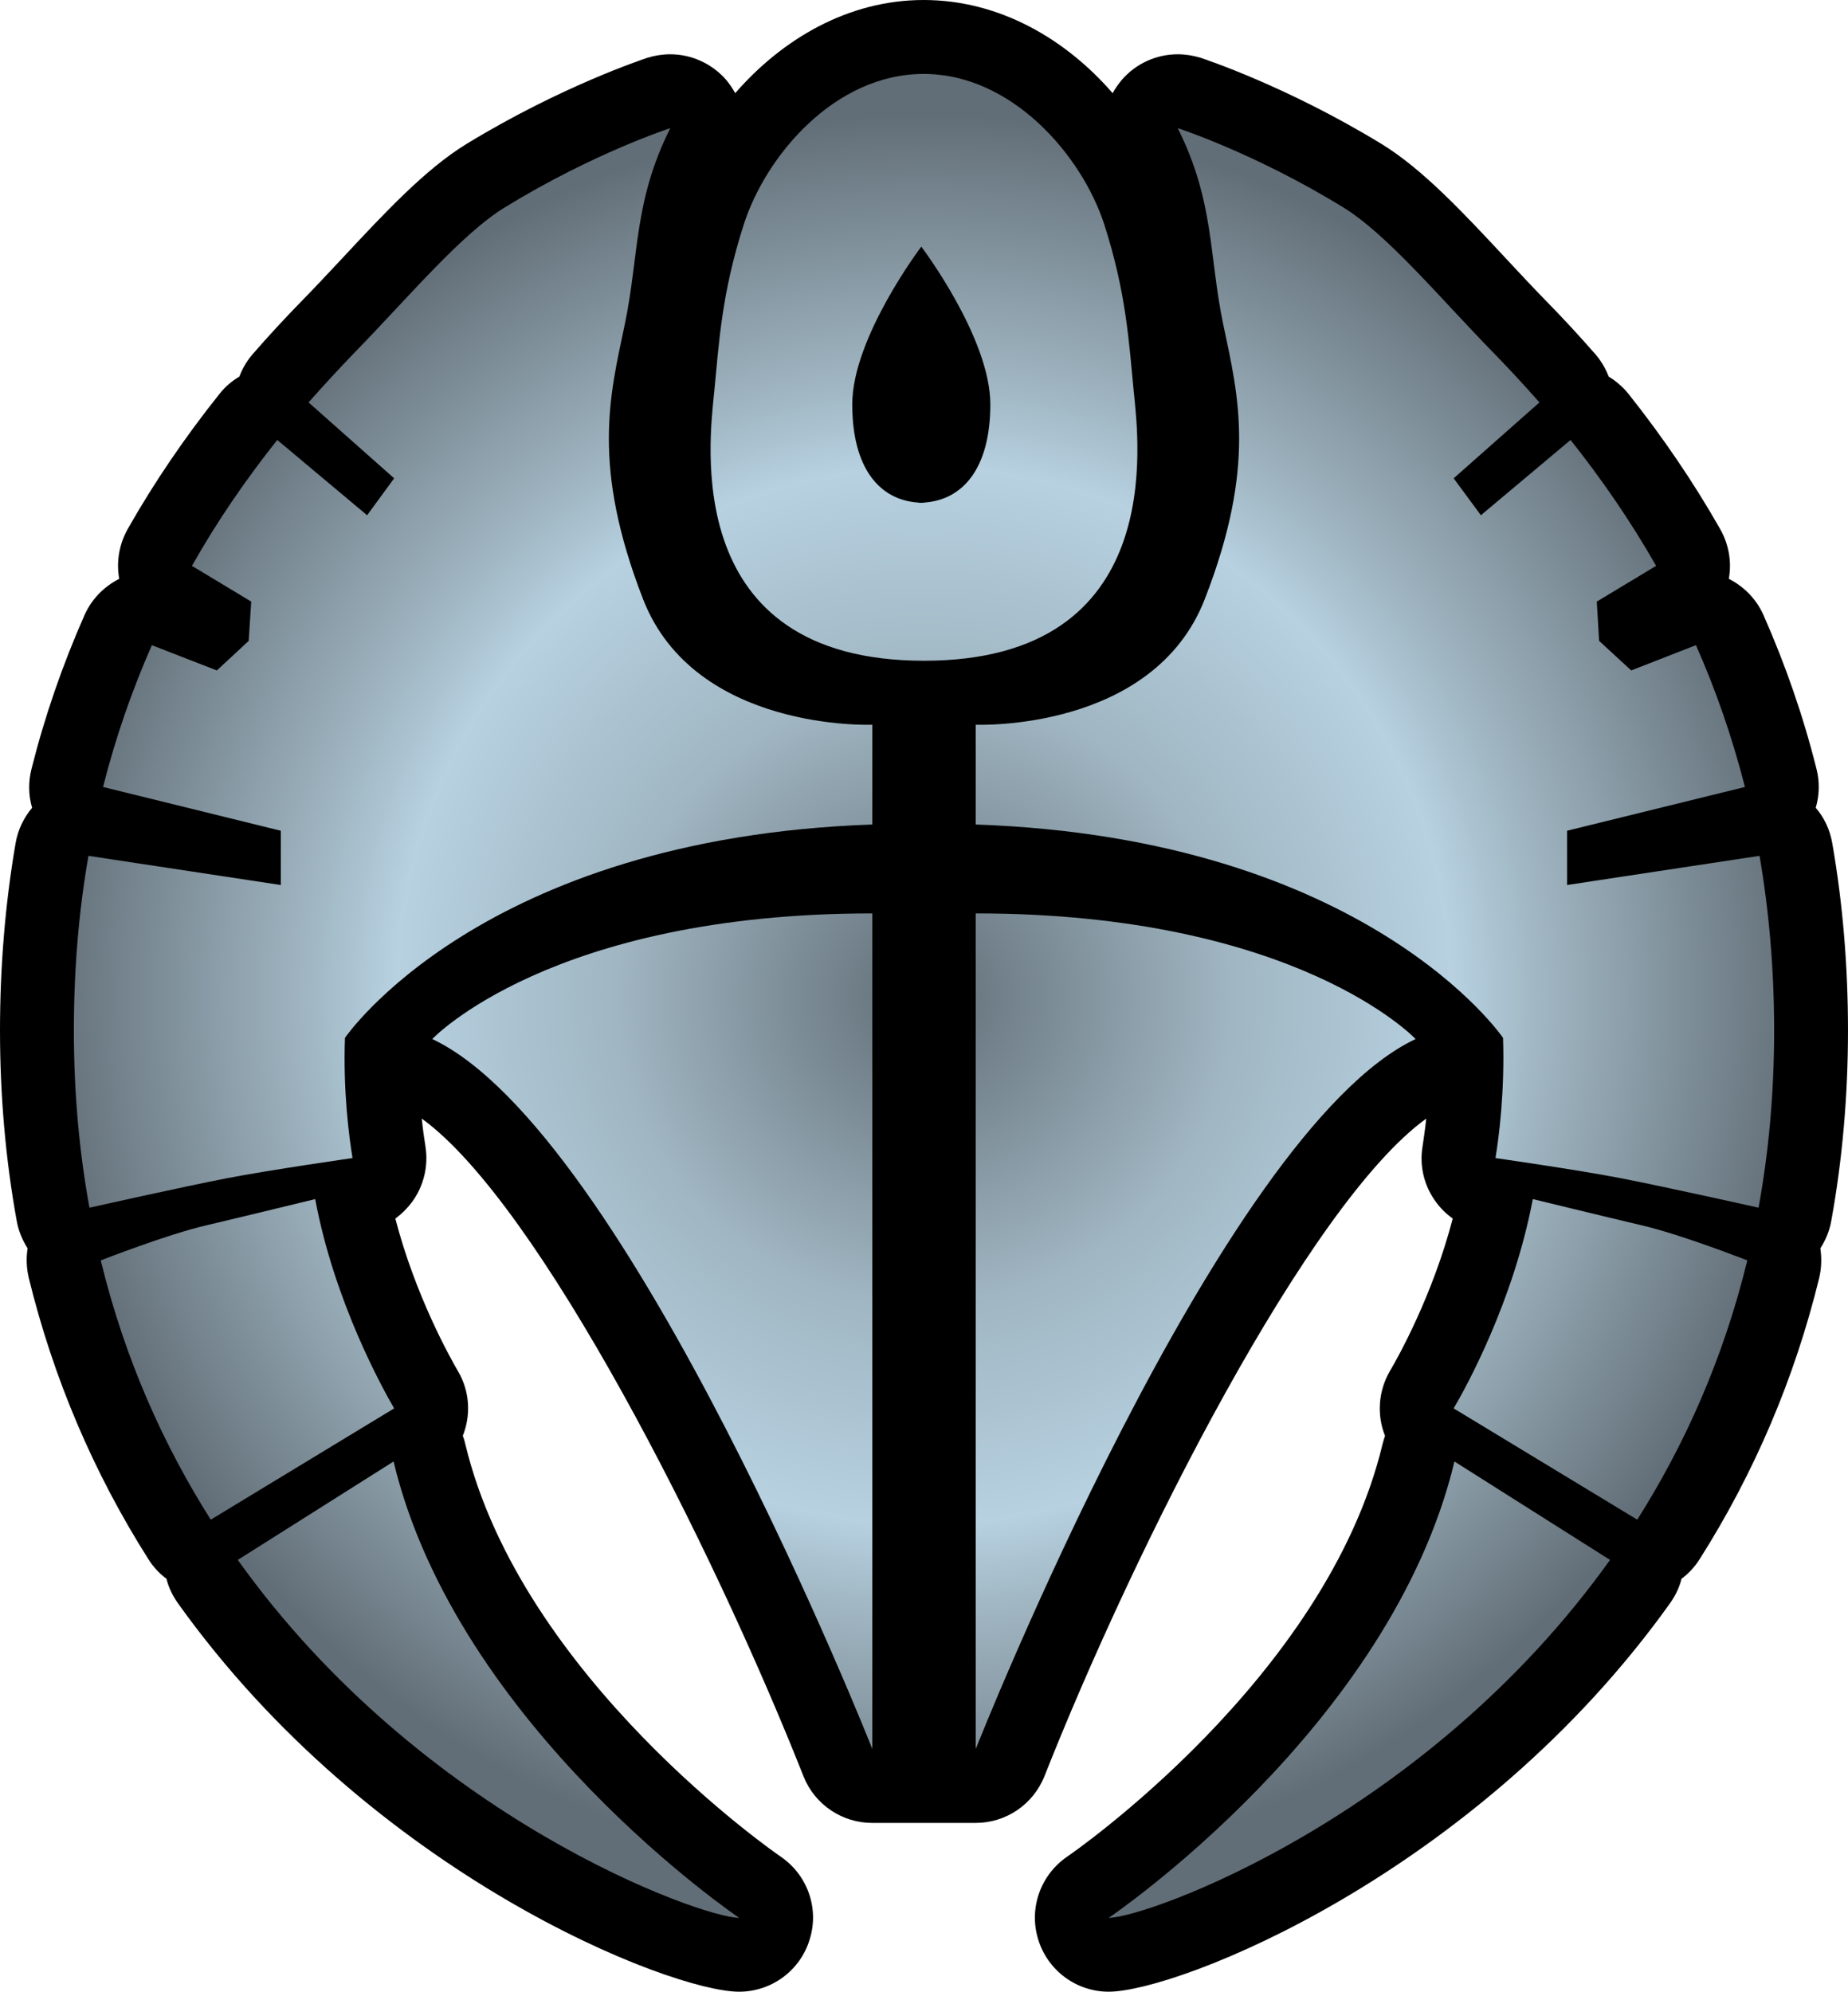
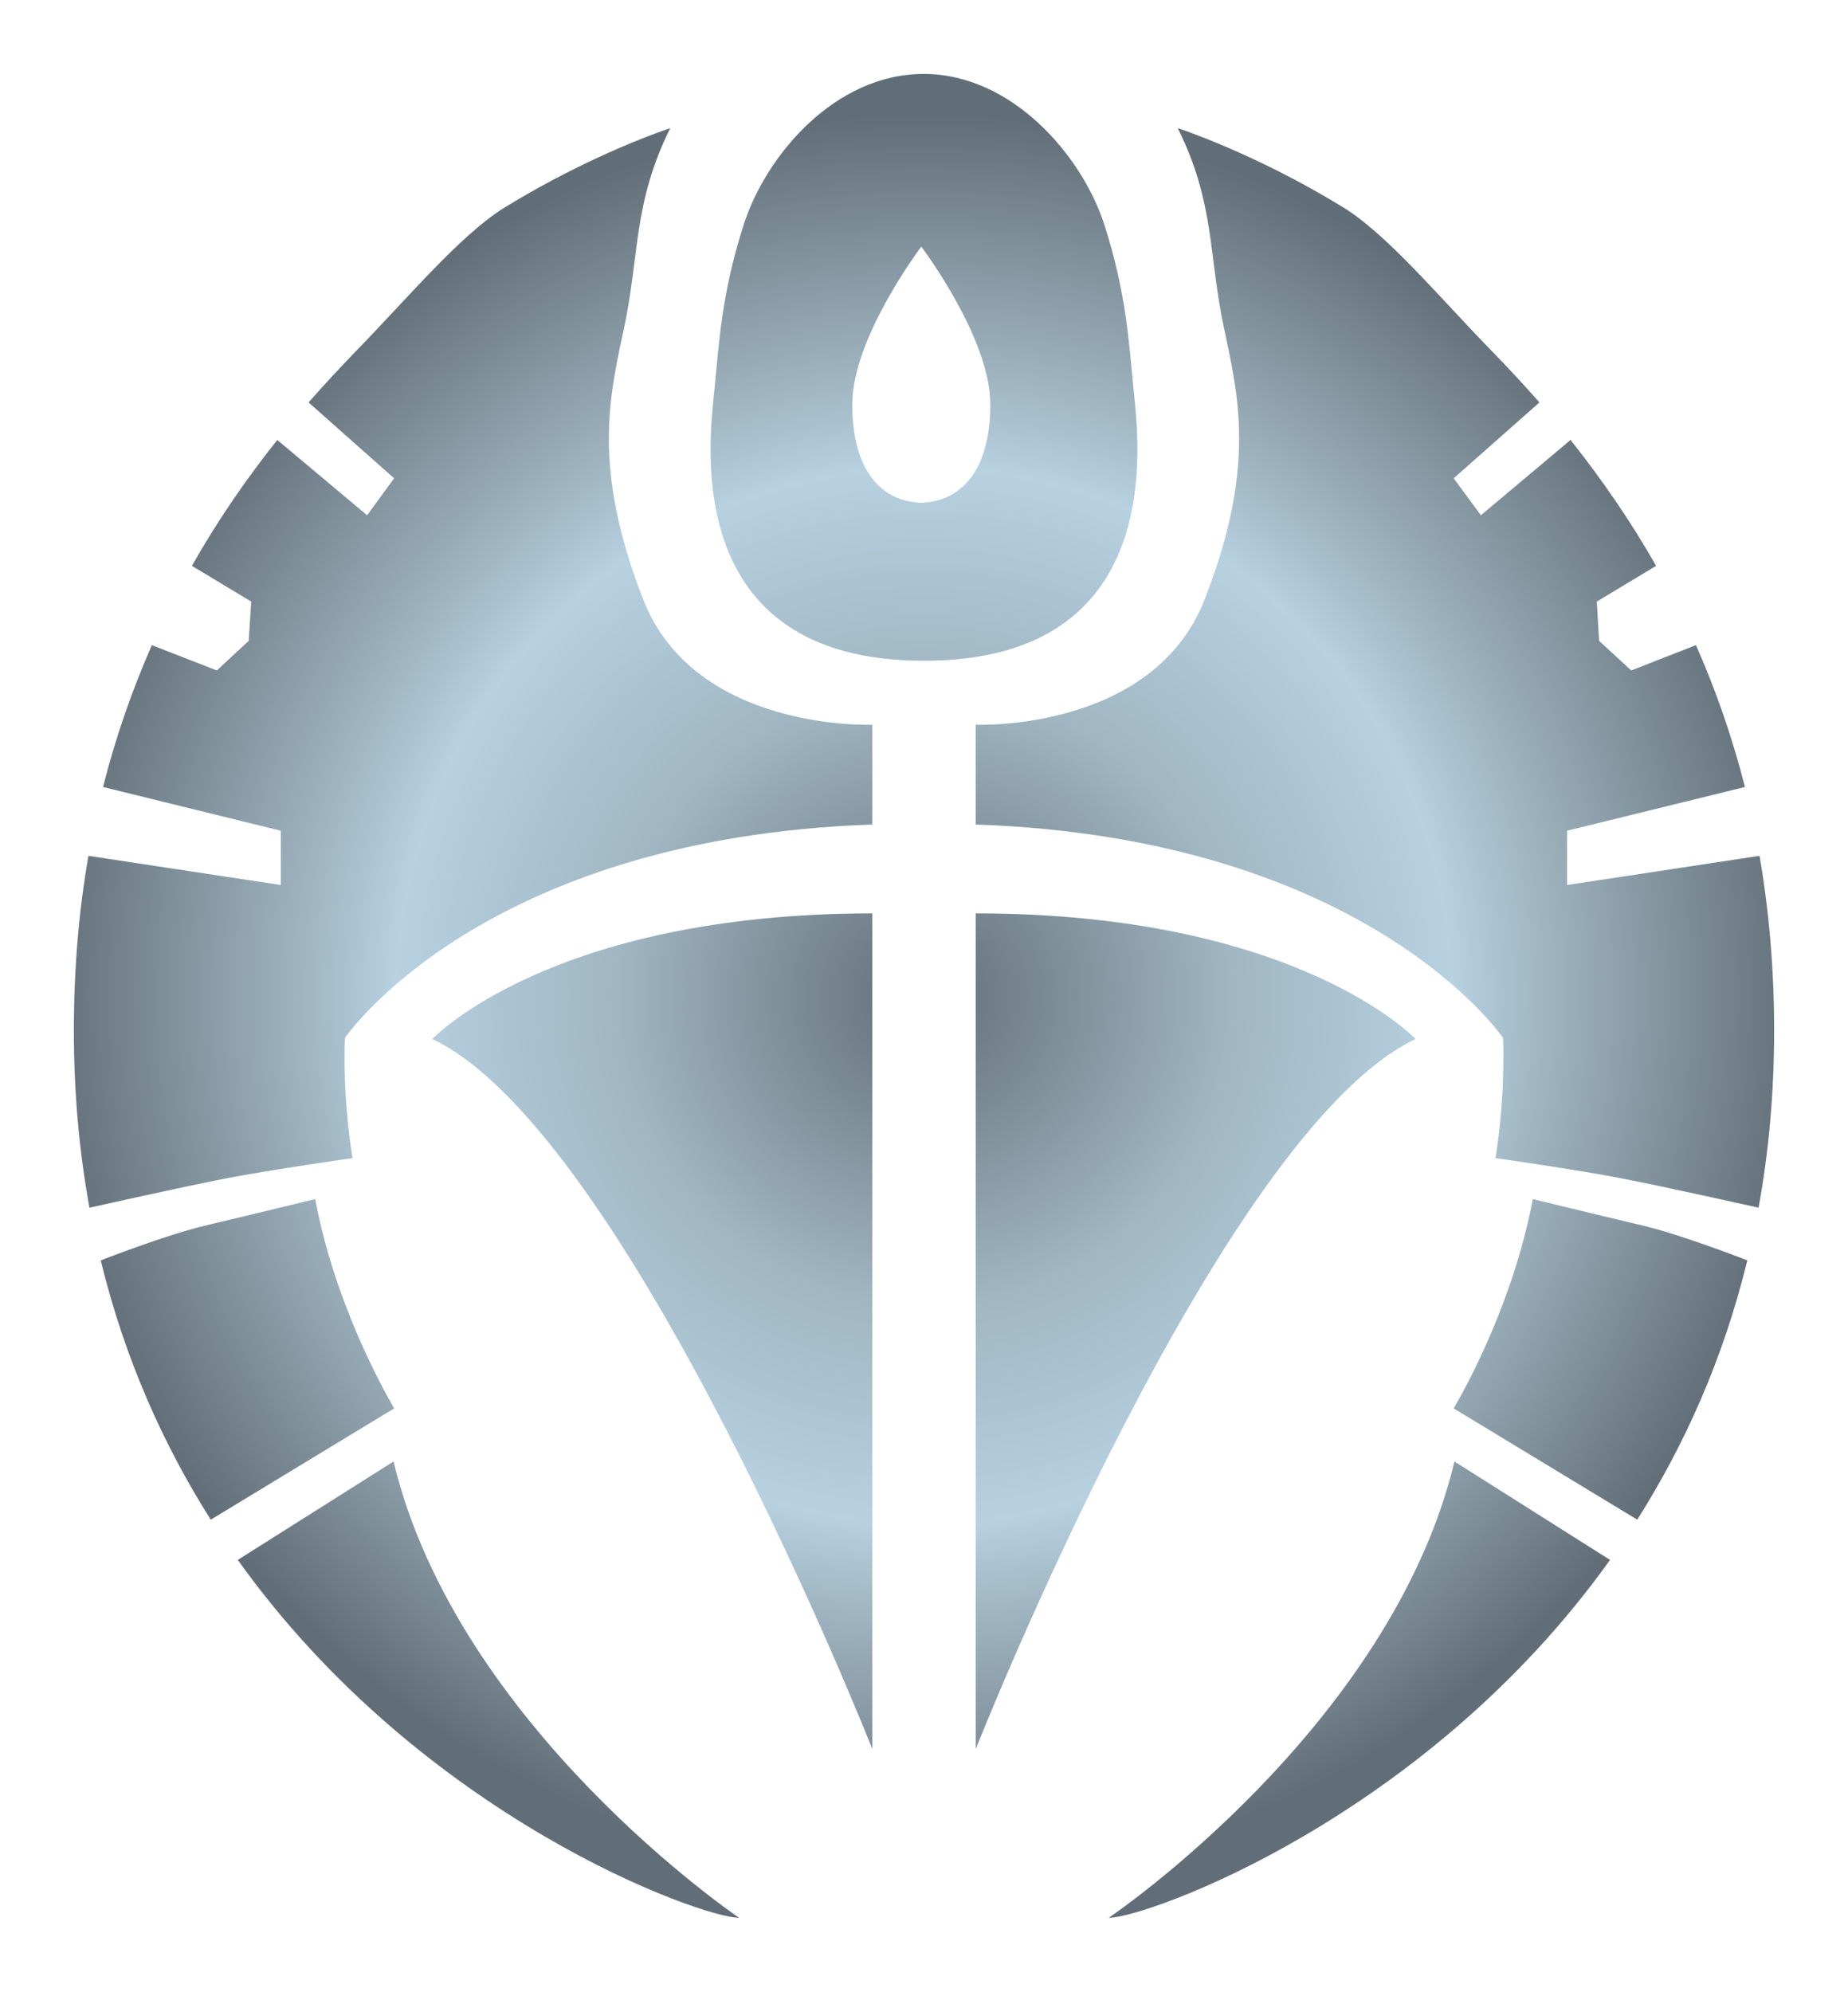
<svg xmlns="http://www.w3.org/2000/svg" xmlns:xlink="http://www.w3.org/1999/xlink" width="600" height="646.465">
  <defs>
    <radialGradient cx="0" cy="0" r="1" fx="0" fy="0" id="a" gradientUnits="userSpaceOnUse" gradientTransform="matrix(17.811 0 0 -17.811 362.89 372.094)" spreadMethod="pad">
      <stop offset="0" stop-color="#626e77" />
      <stop offset=".35" stop-color="#a0b6c2" />
      <stop offset=".6" stop-color="#b7d1e1" />
      <stop offset=".7" stop-color="#a0b6c2" />
      <stop offset="1" stop-color="#626e77" />
    </radialGradient>
    <radialGradient cx="0" cy="0" r="1" fx="0" fy="0" id="b" xlink:href="#a" gradientUnits="userSpaceOnUse" gradientTransform="translate(299.996 323.237) scale(287.857)" spreadMethod="pad" />
  </defs>
-   <path d="M359.986 646.465c-10.554 0-19.83-6.885-22.918-16.986-3.103-10.037.744-20.946 9.47-26.893.874-.567 84.155-57.827 102.336-133.835.244-.888.5-1.826.81-2.715-2.652-6.626-2.264-14.384 1.582-21.026 2.522-4.218 13.883-24.484 20.396-49.486-2.084-1.52-3.91-3.28-5.43-5.366-3.846-5.172-5.43-11.685-4.364-18.053.324-2.278.824-5.365 1.196-9.034-38.125 27.524-94.303 138.458-123.927 213.383-3.717 9.342-12.622 15.224-22.335 15.224h-33.65c-9.664 0-18.633-5.882-22.286-15.16C231.193 501.528 175 390.595 136.94 363.072c.37 3.67.824 6.757 1.195 9.035 1.017 6.368-.567 12.88-4.364 18.053-1.567 2.085-3.344 3.846-5.413 5.366 6.497 25.066 17.86 45.268 20.315 49.487 3.927 6.643 4.235 14.4 1.584 21.027.372.888.63 1.826.824 2.715 18.246 76.008 101.51 133.27 102.335 133.834 8.776 5.948 12.622 16.857 9.47 26.893-3.038 10.1-12.38 16.985-22.916 16.985-22.224 0-119.258-37.93-182.272-126.19-1.697-2.408-2.958-5.058-3.653-7.838-2.28-1.697-4.3-3.847-5.867-6.368-17.81-28.04-30.884-58.78-38.836-91.298-.76-3.216-.873-6.497-.372-9.584-1.713-2.666-2.974-5.69-3.54-8.905C1.826 376.453 0 355.62 0 334.48c0-20.847 1.713-41.292 5.06-60.8.758-4.427 2.714-8.338 5.364-11.49-1.21-4.04-1.26-8.47-.194-12.622 4.3-17.115 10.1-33.843 17.164-49.81 2.343-5.366 6.448-9.406 11.313-11.88-.954-5.3-.13-10.973 2.715-16.096 8.517-15.03 18.554-29.802 29.85-43.943 1.78-2.264 3.977-4.155 6.45-5.61 1-2.65 2.456-5.187 4.41-7.385 4.995-5.754 10.36-11.556 15.856-17.18 4.347-4.412 8.776-9.212 13.123-13.818 13.836-14.837 26.96-28.914 40.34-37.124 30.87-18.812 57.65-27.588 58.78-27.976 2.392-.743 4.865-1.13 7.386-1.13 6.82 0 13.512 2.973 18.182 8.34 1.132 1.388 2.085 2.778 2.91 4.28C253.914 12.753 275.312 0 299.877 0c24.68 0 46.207 12.752 61.367 30.238.808-1.503 1.826-2.893 2.957-4.282 4.606-5.366 11.297-8.34 18.182-8.34 2.473 0 4.93.388 7.386 1.13 1.148.39 27.91 9.165 58.78 27.977 13.382 8.21 26.52 22.287 40.34 37.124 4.298 4.606 8.775 9.406 13.074 13.818 5.544 5.624 10.86 11.426 15.903 17.18 1.956 2.198 3.41 4.735 4.43 7.385 2.39 1.455 4.605 3.346 6.43 5.61 11.233 14.14 21.27 28.912 29.803 43.942 2.893 5.123 3.717 10.796 2.78 16.097 4.848 2.472 8.953 6.512 11.297 11.878 7.062 15.967 12.88 32.695 17.163 49.81 1.084 4.153.955 8.582-.243 12.622 2.715 3.152 4.606 7.063 5.366 11.49 3.41 19.508 5.107 39.953 5.107 60.8 0 21.14-1.826 41.973-5.43 61.803-.567 3.216-1.827 6.24-3.54 8.905.453 3.087.388 6.368-.372 9.584-7.952 32.517-21.026 63.257-38.82 91.297-1.584 2.52-3.604 4.67-5.883 6.367-.694 2.78-1.956 5.43-3.653 7.838-63.014 88.26-160.097 126.19-182.32 126.19" />
  <path d="M241.488 72.857c-7.208 22.35-8.032 38.384-9.6 54.35-1.583 16.05-11.12 87.258 68.122 87.258 79.16 0 69.69-71.208 68.105-87.257-1.568-15.967-2.392-32-9.584-54.35C351.26 50.44 328.536 24 299.88 24c-28.783 0-51.2 26.44-58.392 48.857m56.81 90.28c-12.753-.76-21.593-11.17-21.593-31.888 0-21.642 22.416-51.2 22.416-51.2s22.417 29.558 22.417 51.2c0 20.718-8.905 31.126-21.657 31.886v.064h-1.583v-.064zm98.924-57.52c4.8 22.803 10.796 45.59-6.06 88.84-16.793 43.168-74.36 40.776-74.36 40.776v32.387c127.208 4.413 171.2 69.253 171.2 69.253.582 17.293-1.325 32.13-2.457 39.014 0 0 26.52 3.782 40.84 6.562 14.336 2.78 44.574 9.534 44.574 9.534 3.28-17.923 5.058-37.123 5.058-57.503 0-20.266-1.713-39.078-4.735-56.694l-62.497 9.47v-17.615l57.76-14.205c-4.233-16.485-9.6-31.823-15.918-46.03l-21.01 8.21-10.424-9.6-.76-12.75L537.7 183.66c-8.535-14.965-17.94-28.476-27.783-40.856L480.81 167.24l-8.84-11.99 27.846-24.632c-4.994-5.672-9.972-11.038-15.03-16.226-17.164-17.55-34.408-38.384-48.792-47.16-28.736-17.6-53.608-25.632-53.608-25.632 11.99 24 10.036 41.228 14.836 64.016M164.026 67.232c-14.4 8.776-31.693 29.61-48.873 47.16-4.978 5.188-9.972 10.554-14.966 16.226l27.782 24.63-8.777 11.993-29.17-24.436c-9.844 12.38-19.25 25.89-27.702 40.857l19.25 11.605-.825 12.75-10.344 9.6-21.09-8.21c-6.254 14.207-11.684 29.545-15.854 46.03L91.17 269.64v17.617l-62.45-9.47c-3.086 17.615-4.735 36.427-4.735 56.694 0 20.38 1.778 39.58 5.06 57.504 0 0 30.173-6.755 44.508-9.535 14.4-2.78 40.905-6.563 40.905-6.563-1.13-6.885-3.087-21.72-2.457-39.014 0 0 43.993-64.84 171.218-69.253v-32.387s-57.65 2.392-74.44-40.776c-16.793-43.25-10.797-66.037-5.997-88.84 4.8-22.79 2.846-40.017 14.838-64.017 0 0-24.873 8.032-53.592 25.632m152.776 500.445s79.224-200.436 142.804-230.432c0 0-38.384-40.776-142.804-40.776v271.207zM140.35 337.245c63.627 29.996 142.868 230.432 142.868 230.432V296.47c-104.42 0-142.87 40.775-142.87 40.775m331.62 119.887l59.606 36.12c15.272-24.112 27.895-52.023 35.733-84.153 0 0-21.592-8.47-34.473-11.427-12.88-3.038-35.168-8.47-35.168-8.47-6.32 33.472-21.963 61.626-25.697 67.93m-404.8-59.46C54.303 400.63 32.71 409.1 32.71 409.1c7.823 32.13 20.445 60.04 35.718 84.153l59.54-36.12c-3.653-6.304-19.38-34.458-25.633-67.93 0 0-22.287 5.432-35.168 8.47M359.985 622.48c12.17 0 102.836-32.257 162.747-116.168l-50.505-31.936C451.525 560.68 359.986 622.48 359.986 622.48M77.206 506.313c59.91 83.91 150.642 116.17 162.763 116.17 0 0-91.476-61.803-112.195-148.106l-50.57 31.936z" fill="url(#b)" />
</svg>